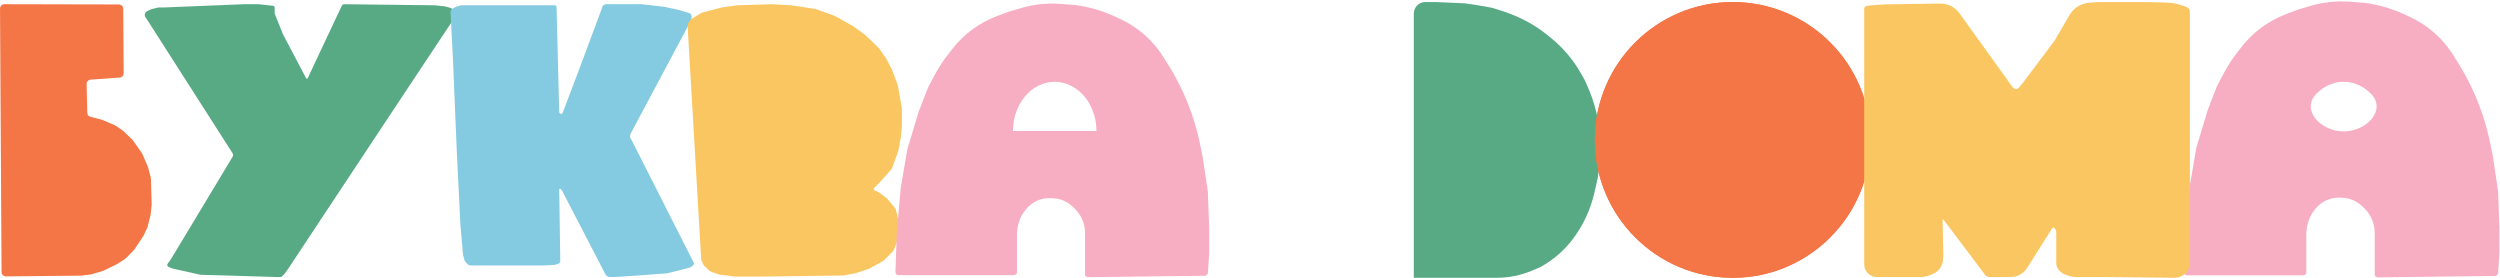
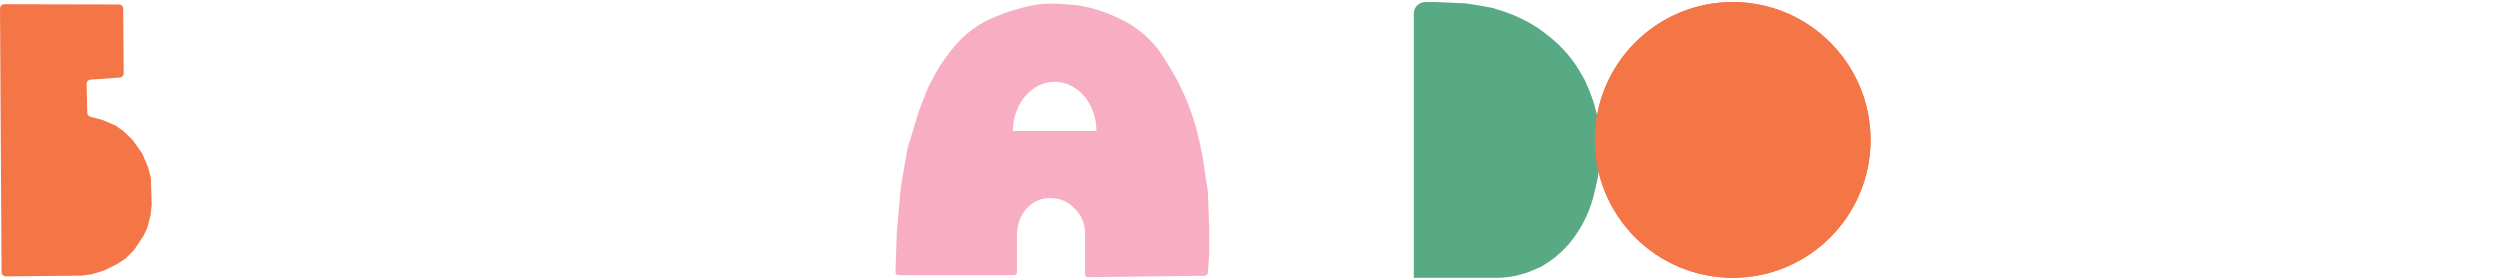
<svg xmlns="http://www.w3.org/2000/svg" width="1160" height="129" viewBox="0 0 1160 129" fill="none">
  <path d="M0.723 126.259L0.012 3.969C0.005 2.858 0.905 1.955 2.016 1.957L55.178 2.071C56.276 2.073 57.166 2.959 57.174 4.056L57.391 33.98C57.399 35.035 56.585 35.915 55.532 35.99L42.046 36.946C40.982 37.022 40.165 37.919 40.188 38.985L40.48 52.308C40.5 53.216 41.129 53.997 42.013 54.209L43.574 54.584L47.613 55.685L53.42 58.174C53.547 58.228 53.667 58.295 53.779 58.374L57.151 60.734C57.238 60.795 57.321 60.863 57.397 60.938L61.433 64.858C61.521 64.944 61.602 65.038 61.673 65.139L65.852 71.06C65.932 71.173 66 71.294 66.055 71.421L68.605 77.333C68.645 77.425 68.678 77.521 68.704 77.618L69.954 82.393C69.992 82.539 70.014 82.689 70.018 82.84L70.379 94.975L69.889 99.626L68.467 105.313C68.436 105.438 68.393 105.56 68.338 105.677L66.648 109.282C66.606 109.372 66.556 109.46 66.501 109.543L62.288 115.862C62.215 115.972 62.131 116.074 62.038 116.167L58.29 119.916C58.189 120.016 58.079 120.105 57.96 120.182L54.345 122.514L48.247 125.504C48.151 125.551 48.051 125.59 47.949 125.621L42.633 127.239C42.526 127.271 42.416 127.295 42.305 127.309L37.699 127.9L2.743 128.247C1.635 128.258 0.729 127.367 0.723 126.259Z" fill="#F47545" />
-   <path d="M113.231 1.953L75.781 3.477H73.699C73.538 3.477 73.378 3.497 73.221 3.535L70.532 4.197C70.416 4.226 70.303 4.264 70.193 4.313L68.356 5.135C67.824 5.373 67.423 5.834 67.26 6.394C67.095 6.961 67.192 7.572 67.523 8.062L68.55 9.577L107.975 71.191C108.035 71.285 108.083 71.386 108.119 71.491C108.249 71.874 108.203 72.295 107.995 72.641L79.397 120.127L77.753 122.437C77.647 122.588 77.589 122.767 77.589 122.952C77.589 123.251 77.74 123.53 77.99 123.694L78.229 123.85C78.319 123.909 78.415 123.958 78.516 123.995L80.43 124.701L92.901 127.456C93.024 127.483 93.149 127.499 93.274 127.503L127.694 128.514H130.172C130.405 128.514 130.628 128.422 130.793 128.259L131.959 127.112C132.043 127.03 132.119 126.941 132.186 126.846L133.892 124.447L166.693 74.89L189.421 40.582L210.857 8.306L212.018 6.707C212.103 6.59 212.149 6.449 212.149 6.305C212.149 6.122 212.075 5.946 211.945 5.818L211.233 5.118C211.155 5.041 211.07 4.971 210.981 4.907L209.597 3.935C209.406 3.801 209.192 3.701 208.966 3.64L206.615 3.009C206.516 2.982 206.416 2.964 206.314 2.953L201.818 2.461L159.71 1.959C159.385 1.955 159.073 2.081 158.842 2.308C158.739 2.409 158.655 2.528 158.594 2.658L142.786 36.276C142.717 36.422 142.57 36.516 142.409 36.516C142.254 36.516 142.112 36.43 142.04 36.293L131.31 15.93L127.579 6.631C127.484 6.395 127.436 6.142 127.436 5.887V3.418C127.436 3.143 127.279 2.892 127.033 2.771C126.958 2.734 126.876 2.71 126.793 2.701L119.946 1.953H113.231Z" fill="#57AA84" />
-   <path d="M211.202 3.314L210.03 4.018C209.396 4.398 209.024 5.096 209.061 5.835L210.219 28.536L211.927 69.753L213.634 104.385L214.838 118.108C214.848 118.227 214.869 118.344 214.9 118.459L215.47 120.549C215.546 120.826 215.68 121.083 215.864 121.303L216.804 122.432L216.95 122.578C217.325 122.953 217.834 123.164 218.364 123.164H219.731H233.876H251.924L257.042 122.931C257.207 122.924 257.369 122.896 257.526 122.849L258.945 122.424C259.431 122.278 259.804 121.887 259.927 121.395C259.957 121.274 259.971 121.15 259.969 121.025L259.484 88.044V87.902C259.484 87.711 259.639 87.557 259.829 87.557C259.921 87.557 260.009 87.593 260.073 87.658L260.505 88.089C260.637 88.221 260.748 88.373 260.833 88.538L280.93 127.295C281.1 127.624 281.358 127.899 281.676 128.089L281.935 128.245C282.246 128.431 282.601 128.53 282.964 128.53H285.092L296.555 127.798L309.312 126.835C309.424 126.827 309.536 126.809 309.646 126.781L319.82 124.238C320.079 124.173 320.322 124.057 320.535 123.897L321.603 123.096C321.938 122.845 322.074 122.409 321.942 122.012C321.927 121.967 321.909 121.923 321.887 121.881L293.141 65.119L292.609 64.188C292.327 63.694 292.268 63.103 292.448 62.564L292.6 62.109C292.635 62.002 292.68 61.899 292.732 61.8L319.968 10.732L320.801 8.651C320.895 8.415 320.944 8.163 320.944 7.909V7.73C320.944 7.164 320.677 6.63 320.224 6.291C320.055 6.164 319.864 6.068 319.662 6.007L315.09 4.635L308.262 3.172L297.775 1.953H281.678H281.284C280.491 1.953 279.778 2.436 279.483 3.172L278.995 4.635L268.996 31.463L261.082 52.326C260.997 52.55 260.815 52.725 260.587 52.801C260.353 52.879 260.096 52.845 259.89 52.708L259.861 52.688C259.625 52.531 259.48 52.268 259.473 51.984L258.265 4.148V3.314C258.265 2.938 258.024 2.604 257.668 2.485C257.579 2.456 257.485 2.44 257.392 2.44H214.389C214.212 2.44 214.035 2.464 213.863 2.511L211.705 3.099C211.528 3.148 211.359 3.22 211.202 3.314Z" fill="#84CBE1" />
-   <path d="M325.334 120.139L319.039 11.91C319.014 11.476 319.13 11.046 319.371 10.685L320.225 9.404C320.384 9.165 320.593 8.964 320.837 8.813L325.34 6.025C325.513 5.918 325.7 5.838 325.896 5.788L335.134 3.419L342.223 2.442L357.868 1.953L366.912 2.442L378.205 4.123C378.336 4.143 378.464 4.175 378.589 4.22L387.051 7.276C387.151 7.312 387.249 7.357 387.343 7.409L396.002 12.22L401.625 16.375L407.595 22.107C407.689 22.197 407.773 22.296 407.848 22.402L411.158 27.131L413.847 32.265L416.47 39.179C416.514 39.295 416.547 39.415 416.569 39.538L418.461 50.18C418.481 50.296 418.492 50.413 418.492 50.53V58.421L418.003 63.554L416.811 69.991C416.791 70.1 416.762 70.207 416.724 70.311L413.976 77.867C413.891 78.101 413.763 78.317 413.598 78.505L408.469 84.333L405.61 87.192C405.415 87.387 405.347 87.676 405.434 87.939C405.499 88.133 405.643 88.291 405.83 88.375L407.539 89.134C407.67 89.192 407.794 89.264 407.91 89.349L411.213 91.772C411.339 91.864 411.454 91.971 411.555 92.09L415.255 96.443C415.455 96.678 415.597 96.955 415.672 97.254L416.536 100.711L417.23 105.568C417.256 105.751 417.257 105.938 417.232 106.121L416.567 110.995C416.546 111.146 416.509 111.294 416.454 111.437L414.733 115.956C414.632 116.22 414.477 116.459 414.278 116.658L410.134 120.802C410.003 120.934 409.853 121.046 409.691 121.136L403.498 124.577C403.39 124.637 403.277 124.687 403.159 124.726L397.469 126.623L391.539 127.809C391.418 127.833 391.296 127.846 391.172 127.847L352.245 128.334H341.001L333.652 127.386C333.5 127.366 333.35 127.329 333.206 127.275L329.875 126.026C329.635 125.936 329.414 125.8 329.225 125.627L326.879 123.476C326.68 123.294 326.521 123.074 326.409 122.829L325.51 120.851C325.408 120.627 325.348 120.385 325.334 120.139Z" fill="#FAC661" />
  <path d="M483.105 1.908C486.138 1.604 489.191 1.572 492.229 1.812L499.396 2.379L499.412 2.38L499.428 2.383C505.188 3.208 510.809 4.811 516.138 7.149L518.013 7.972L518.021 7.975L518.028 7.979L520.382 9.107C523.553 10.628 526.543 12.502 529.294 14.693C533.548 18.081 537.18 22.185 540.024 26.82L540.687 27.898L541.272 28.806C545.4 35.203 548.863 42.007 551.604 49.109C553.795 54.784 555.518 60.629 556.756 66.585L557.98 72.48L557.983 72.494L557.985 72.507L560.446 88.854L560.45 88.882L560.451 88.911L561.066 105.874L561.067 105.882V117.628L561.066 117.645L560.479 126.485C560.453 126.871 560.287 127.236 560.014 127.51C559.713 127.812 559.305 127.982 558.879 127.982H556.267L505.084 128.596C504.906 128.598 504.729 128.571 504.56 128.514L504.215 128.399C503.771 128.25 503.471 127.834 503.471 127.366V108.146C503.471 105.918 502.999 103.714 502.087 101.681C501.229 99.77 500 98.049 498.471 96.618L497.442 95.656C496.676 94.939 495.829 94.313 494.919 93.791C493.089 92.743 491.039 92.136 488.934 92.019L487.825 91.957C487.112 91.917 486.397 91.93 485.687 91.995L485.56 92.006C484.183 92.132 482.833 92.463 481.556 92.991C479.507 93.837 477.693 95.165 476.268 96.862L475.887 97.316C474.421 99.061 473.34 101.096 472.716 103.288L472.466 104.162C472.067 105.76 471.866 107.403 471.866 109.051V126.555C471.866 126.634 471.848 126.711 471.813 126.78L471.812 126.781C471.54 127.327 470.982 127.673 470.371 127.673H416.616C416.536 127.673 416.459 127.654 416.392 127.621L416.39 127.62C415.845 127.346 415.5 126.788 415.5 126.178V125.922L416.115 107.725L416.117 107.698L417.963 87.034L417.965 87.013L417.968 86.994L421.044 69.105L421.049 69.074L421.058 69.044L426.287 51.773L426.293 51.754L426.3 51.737L430.605 40.633L430.616 40.606L430.63 40.581L433.385 35.362C435.249 31.831 437.414 28.468 439.855 25.309L441.74 22.871C444.428 19.394 447.585 16.306 451.122 13.699C454.598 11.136 458.408 9.061 462.445 7.529L467.806 5.495L467.823 5.488L467.841 5.483L473.755 3.739C476.808 2.838 479.939 2.225 483.105 1.908ZM489.378 37.953C478.676 37.953 470 48.171 470 60.776H508.756C508.756 48.171 500.08 37.953 489.378 37.953Z" fill="#F7AEC2" />
-   <path d="M1081.41 0.911C1084.46 0.604 1087.52 0.571 1090.58 0.814L1097.77 1.386L1097.79 1.388L1097.81 1.39C1103.59 2.222 1109.24 3.84 1114.59 6.196L1116.48 7.027L1116.49 7.035L1118.84 8.167C1122.04 9.705 1125.05 11.598 1127.81 13.811C1132.08 17.225 1135.73 21.358 1138.58 26.022L1139.25 27.125L1139.83 28.031C1143.98 34.49 1147.47 41.358 1150.22 48.525C1152.42 54.245 1154.15 60.137 1155.39 66.138L1156.62 72.093L1156.63 72.107L1156.63 72.121L1159.1 88.609C1159.1 88.627 1159.1 88.645 1159.11 88.664L1159.11 88.665L1159.72 105.776L1159.72 105.785V117.632L1159.72 117.649L1159.13 126.568C1159.11 126.955 1158.94 127.32 1158.67 127.595C1158.37 127.899 1157.95 128.071 1157.53 128.071H1154.9L1103.49 128.691C1103.31 128.693 1103.13 128.665 1102.96 128.608L1102.62 128.493C1102.17 128.343 1101.87 127.924 1101.87 127.453V108.06C1101.87 105.816 1101.4 103.596 1100.48 101.547C1099.62 99.617 1098.38 97.877 1096.84 96.429L1095.81 95.461C1095.04 94.74 1094.19 94.111 1093.28 93.585C1091.44 92.527 1089.38 91.914 1087.26 91.795L1086.15 91.733C1085.44 91.693 1084.72 91.706 1084 91.771L1083.88 91.783C1082.49 91.909 1081.13 92.245 1079.85 92.778C1077.79 93.63 1075.97 94.967 1074.55 96.674L1074.15 97.144C1072.68 98.901 1071.6 100.95 1070.97 103.154L1070.72 104.063C1070.32 105.671 1070.12 107.323 1070.12 108.98V126.636C1070.12 126.713 1070.1 126.791 1070.06 126.862C1070.06 126.862 1070.06 126.863 1070.06 126.862C1070.06 126.862 1070.06 126.862 1070.06 126.862C1069.79 127.412 1069.23 127.759 1068.62 127.759H1014.62C1014.54 127.759 1014.46 127.742 1014.39 127.707C1014.39 127.707 1014.39 127.706 1014.39 127.706C1014.39 127.706 1014.39 127.705 1014.39 127.705C1013.88 127.447 1013.54 126.939 1013.5 126.373L1013.5 126.258V125.999L1014.12 107.643L1014.12 107.616L1015.97 86.772L1015.98 86.751L1015.98 86.732L1019.07 68.688L1019.07 68.658L1019.08 68.627L1024.34 51.206L1024.34 51.188L1024.35 51.17L1028.67 39.97L1028.68 39.944L1028.7 39.919L1031.47 34.644C1033.34 31.09 1035.51 27.701 1037.96 24.519L1039.87 22.044C1042.56 18.544 1045.73 15.436 1049.28 12.808C1052.77 10.221 1056.6 8.124 1060.67 6.576L1066.04 4.529L1066.06 4.522L1066.08 4.516L1072.02 2.756C1075.08 1.849 1078.23 1.231 1081.41 0.911ZM1087.47 37.953C1082.71 37.953 1078.35 39.972 1074.97 43.326C1067.33 50.896 1076.72 60.974 1087.47 60.974C1098.22 60.974 1107.6 50.896 1099.97 43.326C1096.58 39.972 1092.22 37.953 1087.47 37.953Z" fill="#F7AEC2" />
  <path d="M656 128.898V6.288C656 3.442 658.231 1.096 661.073 0.953H666.145L679.842 1.549L686.014 2.485L692.186 3.592L695.68 4.66C699.656 5.875 703.521 7.426 707.235 9.296C710.944 11.163 714.446 13.418 717.68 16.024L719.586 17.559C722.393 19.82 724.979 22.341 727.311 25.089C729.591 27.777 731.618 30.671 733.364 33.732L735.304 37.132L736.448 39.687C738.274 43.763 739.717 48.001 740.758 52.344C742.078 57.847 742.744 63.486 742.744 69.144V71.864L741.391 82.419L739.788 89.446C738.943 93.151 737.724 96.761 736.152 100.221L736.083 100.373C734.665 103.493 732.956 106.472 730.979 109.271L730.639 109.753C729.242 111.731 727.694 113.598 726.009 115.337C723.199 118.237 720.027 120.762 716.571 122.849L715.013 123.791L711.102 125.466C708.418 126.616 705.623 127.486 702.761 128.063C700.001 128.618 697.193 128.898 694.378 128.898H656Z" fill="#57AA84" />
  <circle cx="803.973" cy="64.925" r="63.973" fill="#F47545" />
  <circle cx="803.973" cy="64.925" r="63.973" fill="#F47545" />
-   <path d="M865 122.68V4.516V4.073C865 3.486 865.375 2.965 865.932 2.78C866.023 2.749 866.117 2.729 866.213 2.718L869.277 2.378L875.335 2.021L898.857 1.665H900.434C901.748 1.665 903.05 1.907 904.276 2.378C906.094 3.077 907.686 4.259 908.882 5.797L909.549 6.654L933.863 40.482C934.045 40.736 934.286 40.941 934.566 41.081L934.659 41.128C935.22 41.408 935.888 41.366 936.409 41.019C936.559 40.919 936.692 40.797 936.804 40.656L939.486 37.304L944.832 30.176L953.385 18.772L960.384 6.774C960.707 6.22 961.08 5.697 961.497 5.21C962.493 4.048 963.727 3.115 965.117 2.474L965.481 2.306C966.908 1.647 968.447 1.264 970.017 1.177L974.056 0.952H996.509L1005.43 1.214C1007.55 1.277 1009.65 1.63 1011.68 2.263L1013.98 2.983C1014.21 3.054 1014.43 3.153 1014.64 3.277L1014.89 3.426C1015.65 3.881 1016.11 4.701 1016.11 5.585V122C1016.11 122.791 1015.97 123.575 1015.7 124.318C1015.05 126.101 1013.69 127.531 1011.94 128.26L1011.77 128.33C1010.87 128.704 1009.91 128.892 1008.93 128.883L974.769 128.541H963.667C962.286 128.541 960.915 128.318 959.605 127.882L958.558 127.533C957.731 127.257 956.962 126.829 956.292 126.27L956.03 126.052C955.461 125.578 954.996 124.991 954.665 124.329C954.292 123.583 954.098 122.761 954.098 121.927V107.636C954.098 107.323 954.013 107.015 953.852 106.747L953.344 105.901C953.166 105.604 952.79 105.495 952.481 105.649C952.373 105.703 952.282 105.786 952.218 105.888L940.565 124.338C939.855 125.463 938.904 126.417 937.782 127.131C936.334 128.052 934.655 128.541 932.939 128.541H923.202C922.666 128.541 922.141 128.382 921.695 128.085C921.44 127.915 921.216 127.703 921.032 127.459L901.779 101.905C901.735 101.846 901.665 101.811 901.592 101.811C901.46 101.811 901.354 101.919 901.357 102.051L901.708 118.562L901.55 120.621C901.422 122.291 900.75 123.873 899.637 125.124C898.889 125.966 897.964 126.633 896.929 127.076L895.902 127.517C894.325 128.192 892.627 128.541 890.911 128.541H876.048H870.861C869.824 128.541 868.804 128.265 867.908 127.742C866.107 126.692 865 124.764 865 122.68Z" fill="#FAC661" />
</svg>